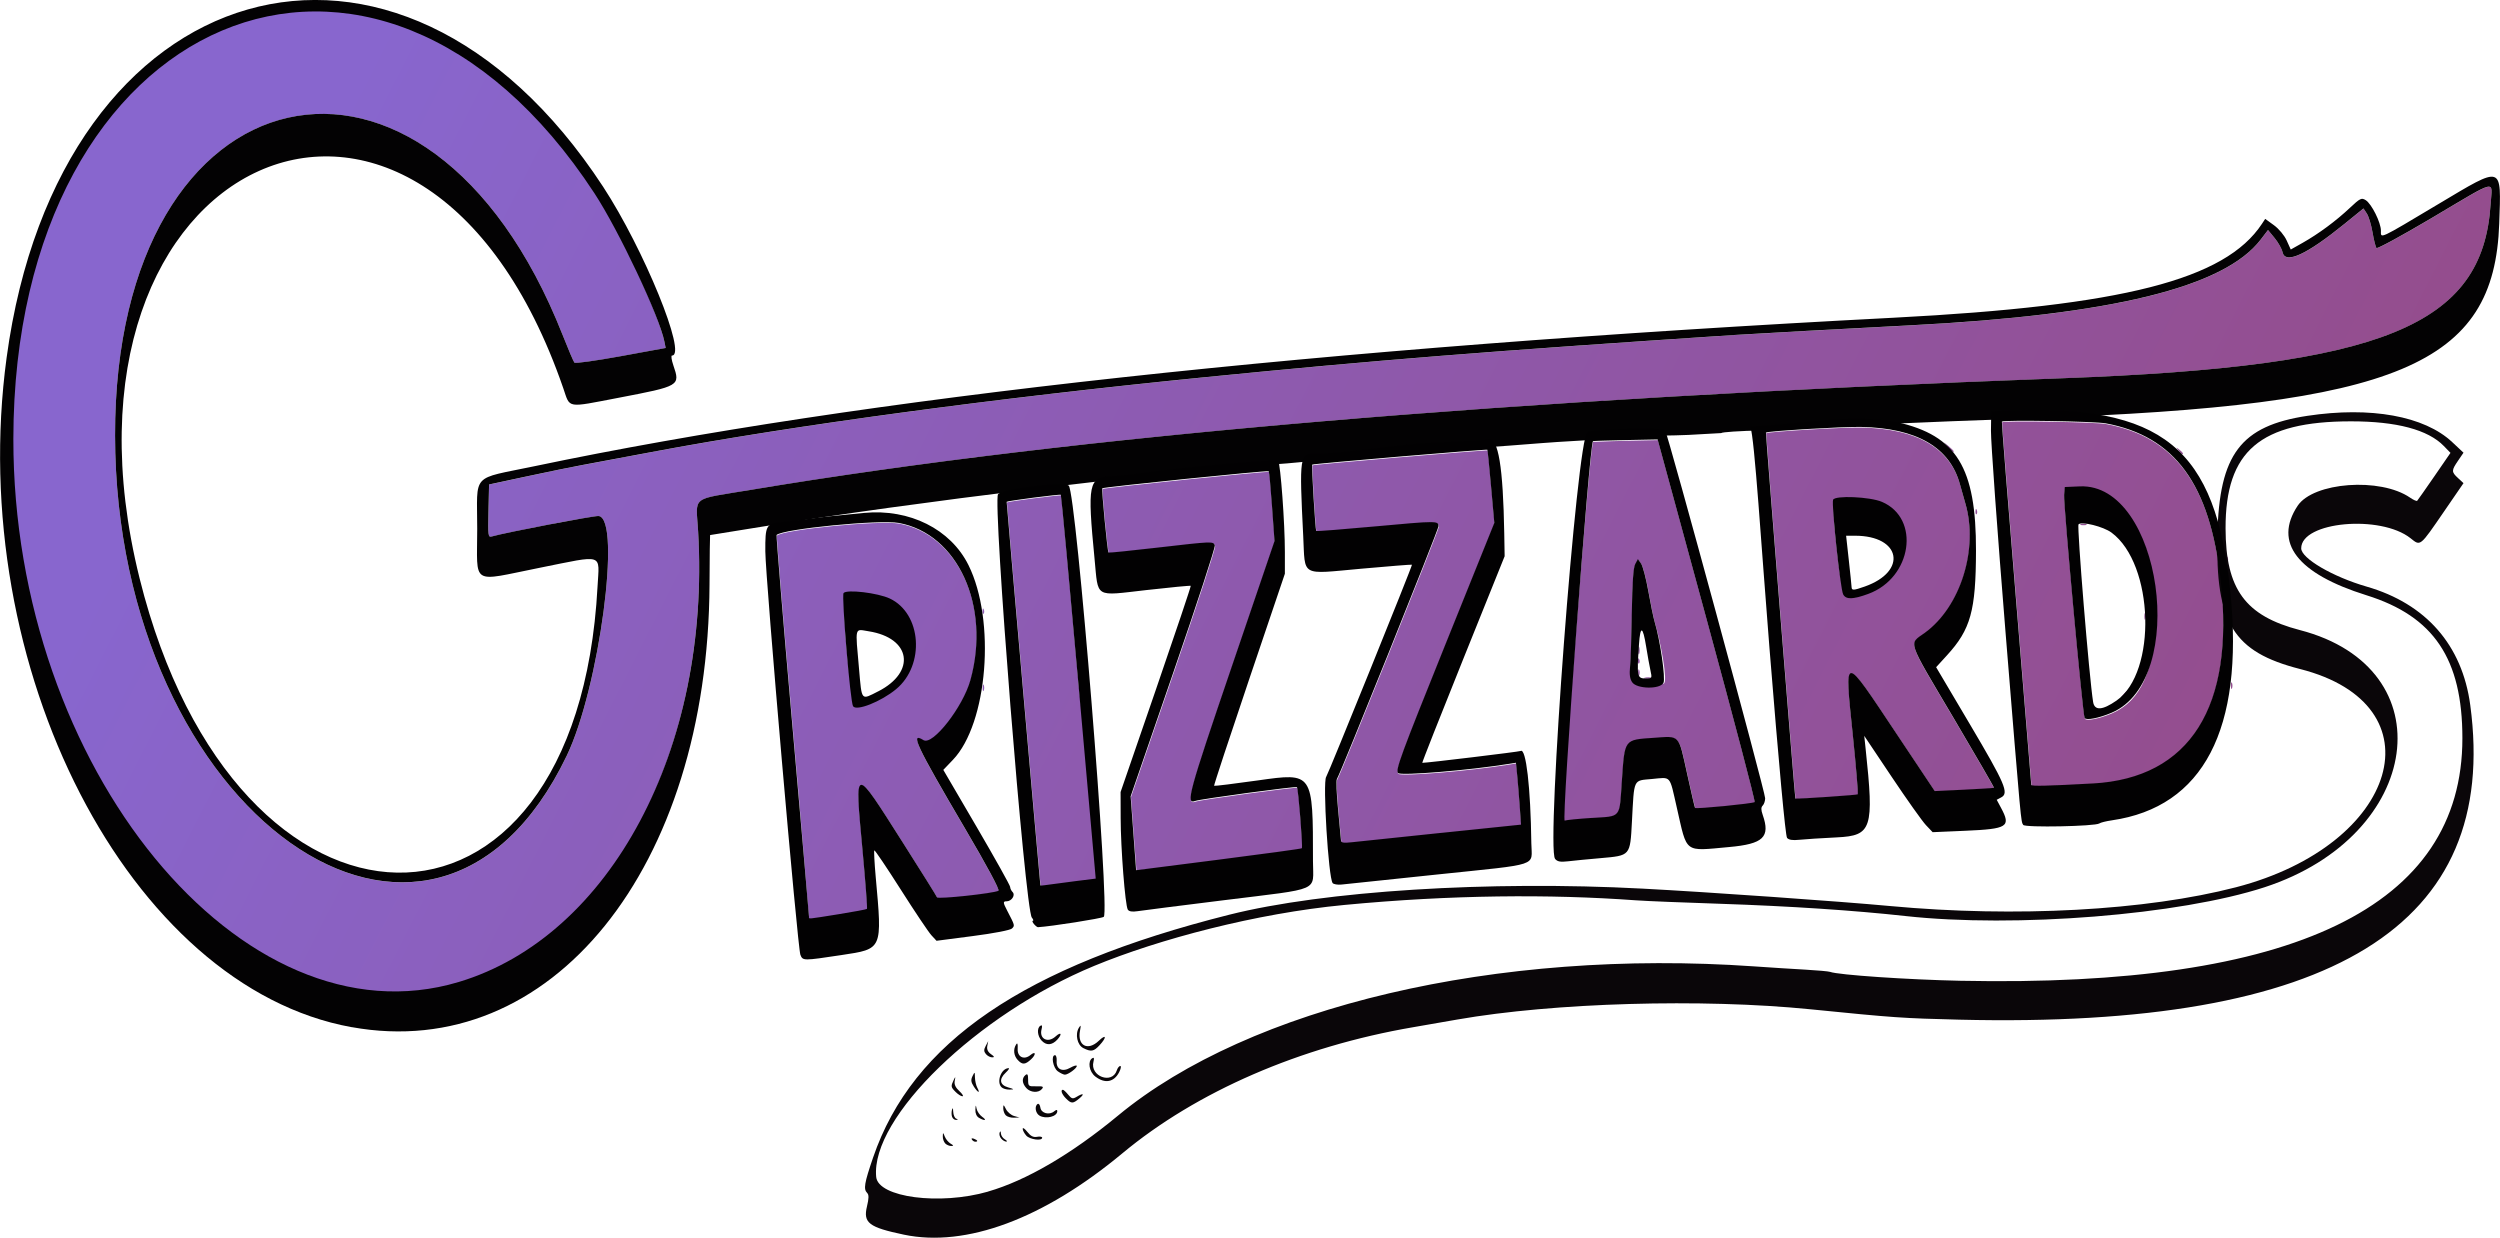
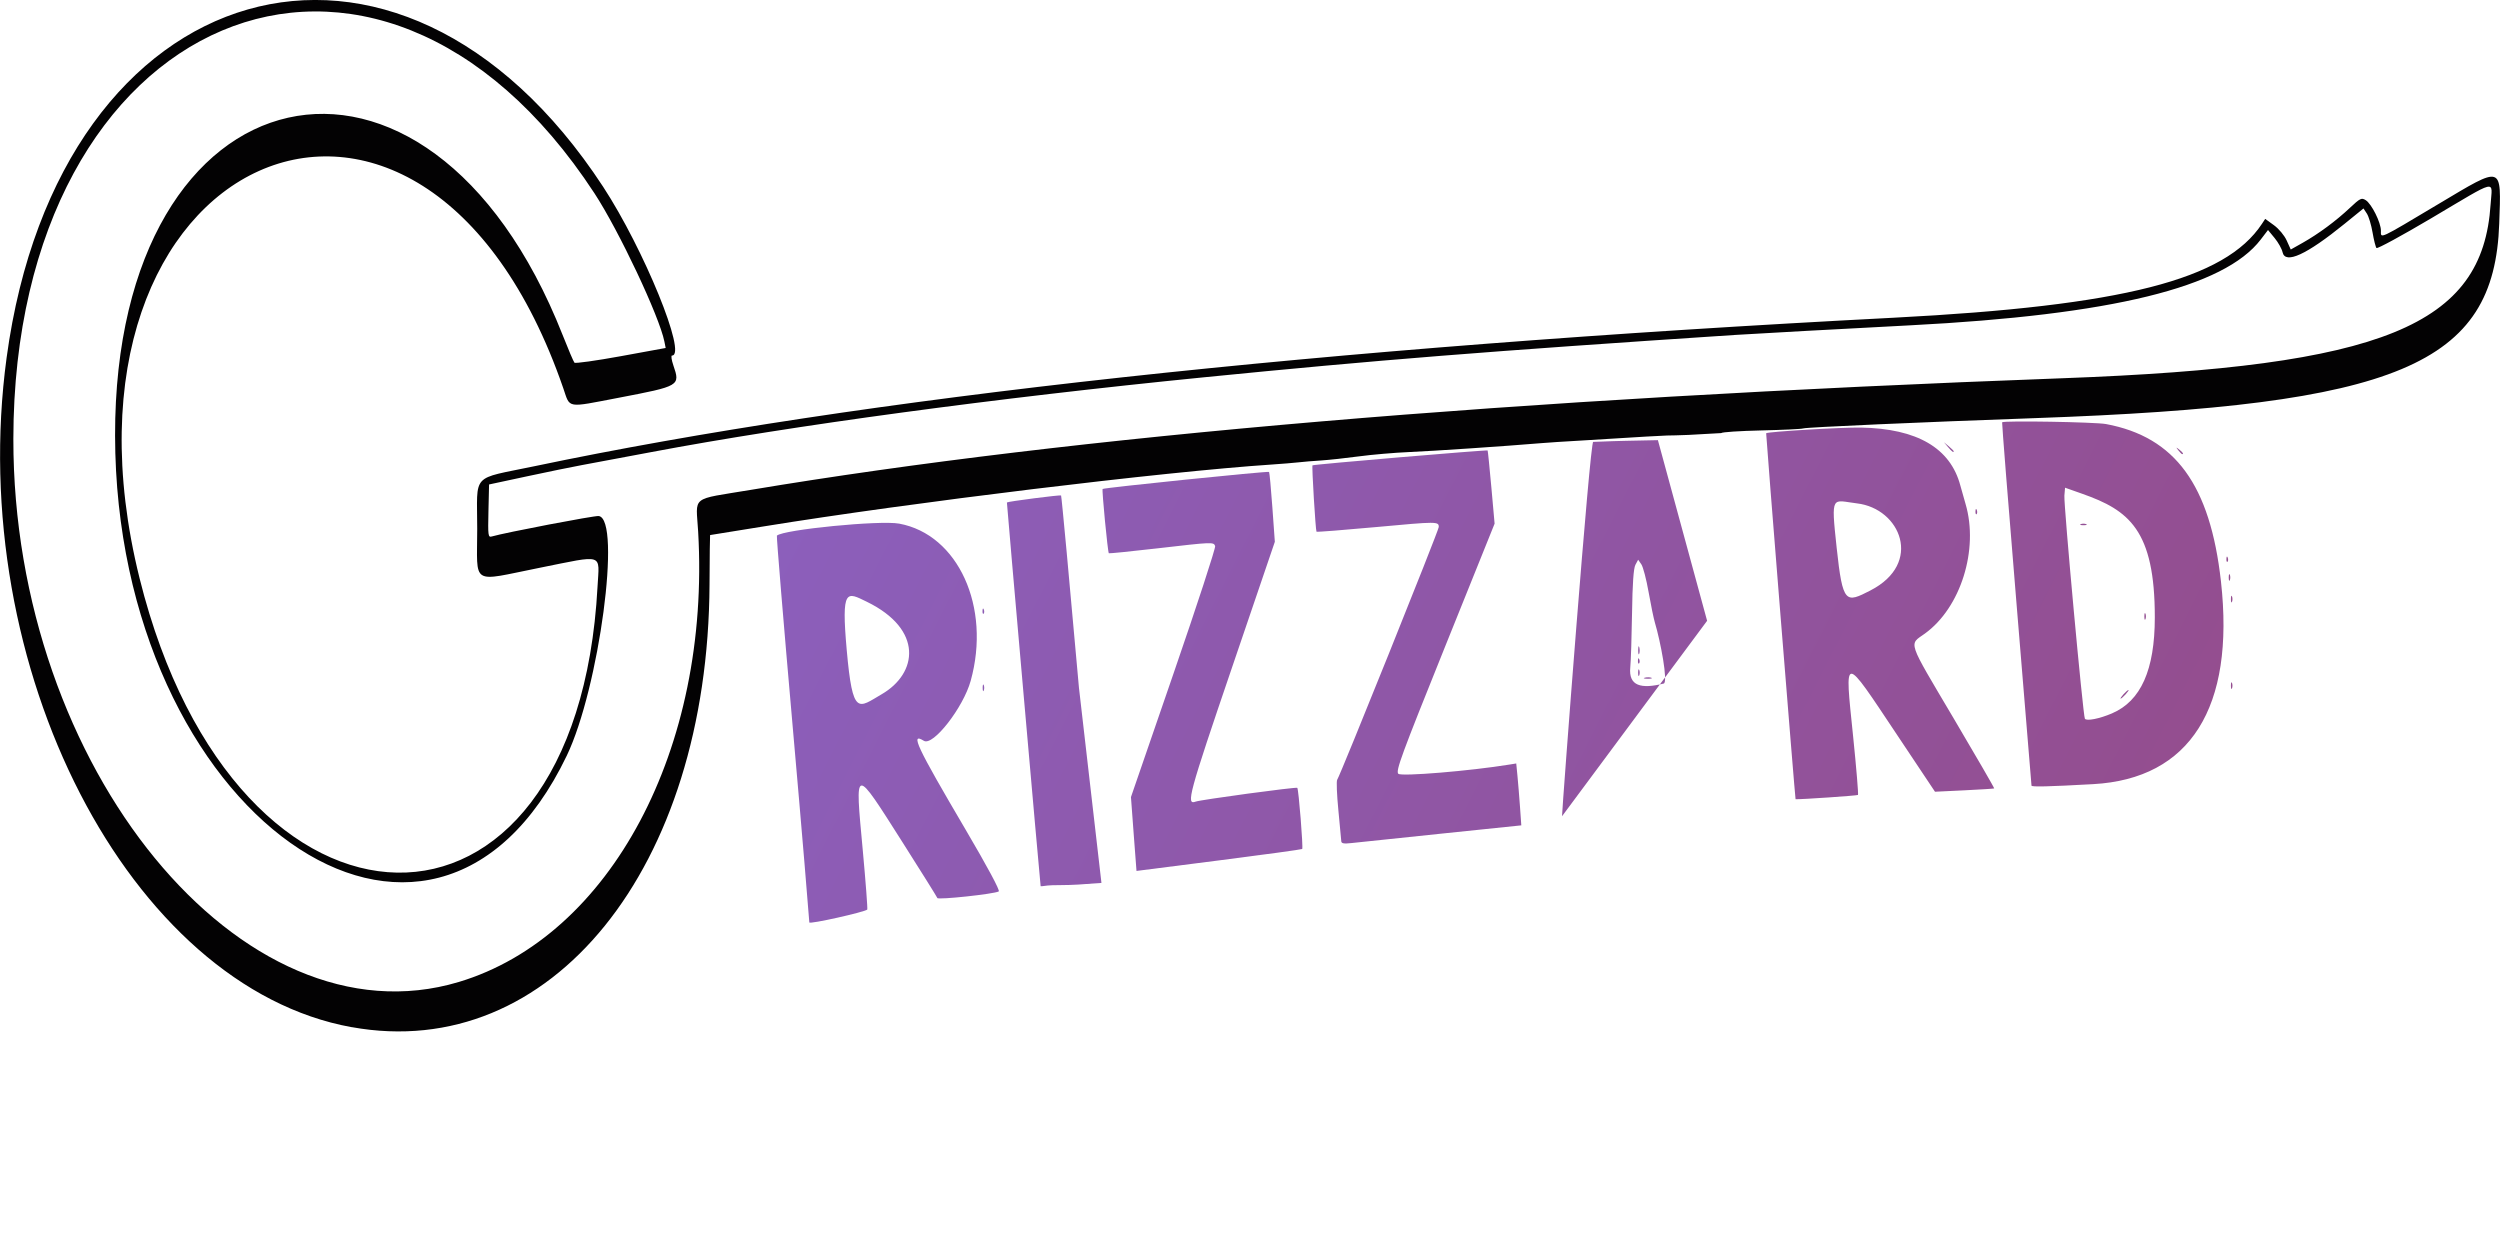
<svg xmlns="http://www.w3.org/2000/svg" xmlns:ns1="http://www.inkscape.org/namespaces/inkscape" xmlns:ns2="http://sodipodi.sourceforge.net/DTD/sodipodi-0.dtd" xmlns:xlink="http://www.w3.org/1999/xlink" width="3.852in" height="1.907in" ns1:version="1.2.1 (9c6d41e410, 2022-07-14)" ns2:docname="GrizzardsLogo.svg" version="1.1" viewBox="0 0 97.838 48.439">
  <ns2:namedview bordercolor="#111111" borderopacity="1" ns1:current-layer="svg16103" ns1:cx="184.54883" ns1:cy="91.188833" ns1:deskcolor="#d1d1d1" ns1:document-units="mm" ns1:pagecheckerboard="1" ns1:pageopacity="0" ns1:showpageshadow="0" ns1:window-height="702" ns1:window-maximized="1" ns1:window-width="1366" ns1:window-x="0" ns1:window-y="0" ns1:zoom="0.92116543" pagecolor="#ffffff" showgrid="false" />
  <defs>
    <linearGradient id="linearGradient13848" x1="1792.9" x2="2075.6" y1="586.83" y2="730.72" gradientTransform="matrix(.265 0 0 .265 -398.83 -74.355)" gradientUnits="userSpaceOnUse" xlink:href="#linearGradient9566" />
    <linearGradient id="linearGradient9566">
      <stop stop-color="#8866ce" offset="0" />
      <stop stop-color="#954b88" offset=".997" />
    </linearGradient>
    <clipPath id="clipPath16435">
-       <rect x="51.45" y="75.774" width="108.44" height="59.617" rx="1.5" ry="1.5" fill="#8d56a8" stroke-linecap="square" stroke-linejoin="round" stroke-width=".444" style="paint-order:markers stroke fill" />
-     </clipPath>
+       </clipPath>
    <clipPath id="clipPath16441">
      <rect x="51.45" y="75.774" width="108.44" height="59.617" rx="1.5" ry="1.5" fill="#8d56a8" stroke-linecap="square" stroke-linejoin="round" stroke-width=".444" style="paint-order:markers stroke fill" />
    </clipPath>
    <clipPath id="clipPath16447">
      <rect x="51.45" y="75.774" width="108.44" height="59.617" rx="1.5" ry="1.5" fill="#8d56a8" stroke-linecap="square" stroke-linejoin="round" stroke-width=".444" style="paint-order:markers stroke fill" />
    </clipPath>
    <clipPath id="clipPath16453">
      <rect x="51.45" y="75.774" width="108.44" height="59.617" rx="1.5" ry="1.5" fill="#8d56a8" stroke-linecap="square" stroke-linejoin="round" stroke-width=".444" style="paint-order:markers stroke fill" />
    </clipPath>
    <clipPath id="clipPath16459">
      <rect x="51.45" y="75.774" width="108.44" height="59.617" rx="1.5" ry="1.5" fill="#8d56a8" stroke-linecap="square" stroke-linejoin="round" stroke-width=".444" style="paint-order:markers stroke fill" />
    </clipPath>
    <clipPath id="clipPath16465">
-       <rect x="51.45" y="75.774" width="108.44" height="59.617" rx="1.5" ry="1.5" fill="#8d56a8" stroke-linecap="square" stroke-linejoin="round" stroke-width=".444" style="paint-order:markers stroke fill" />
-     </clipPath>
+       </clipPath>
  </defs>
  <g fill="url(#linearGradient13848)" stroke-width=".085">
    <path transform="translate(-61.254 -80.559)" d="m75.081 119.44c-9.405-1.782-15.921-16.61-12.539-28.406 3.457-12.056 15.022-13.674 21.983-3.029 0.962 1.471 2.535 4.944 2.73 5.925l0.05 0.251-1.755 0.321c-0.965 0.176-1.783 0.291-1.816 0.254-0.034-0.037-0.241-0.524-0.462-1.083-5.276-13.374-17.541-10.617-17.516 3.937 0.025 14.788 12.388 23.547 17.679 12.525 1.266-2.637 2.147-9.25 1.25-9.377-0.159-0.023-3.65 0.645-4.189 0.801-0.14 0.041-0.149-0.033-0.127-0.996l0.024-1.04 1.482-0.318c0.815-0.175 1.786-0.374 2.159-0.442 0.373-0.068 1.6-0.298 2.728-0.511 5.48-1.034 13.453-2.113 21.614-2.924 6.786-0.675 11.032-1.014 20.743-1.655 0.72-0.048 4.368-0.248 6.9-0.379 7.881-0.408 12.283-1.486 13.712-3.357l0.285-0.373 0.258 0.313c0.142 0.172 0.283 0.424 0.312 0.558 0.105 0.478 0.937 0.097 2.428-1.115l0.739-0.6 0.131 0.2c0.072 0.11 0.173 0.444 0.224 0.741 0.051 0.297 0.12 0.571 0.154 0.608 0.034 0.037 0.998-0.487 2.142-1.164 2.666-1.579 2.386-1.513 2.324-0.548-0.305 4.758-4.205 6.344-16.74 6.808-21.583 0.797-38.69 2.253-51.35 4.369-2.403 0.402-2.144 0.195-2.061 1.643 0.614 10.711-5.86 19.509-13.495 18.062z" clip-path="url(#clipPath16465)" />
    <path transform="translate(-61.254 -80.559)" d="m96.289 127.27c-0.753-0.203-0.898 1.8e-4 -0.893-0.5 0.034-3.096 3.848-6.477 8.403-8.411 6.005-2.549 15.909-3.512 21.458-2.643 0.431 0.068 1.927 0.161 3.324 0.208 2.71 0.091 5.251 0.26 7.25 0.421 8.669 0.697 16.868-1.031 18.598-4.566 1.476-3.015 0.184-5.696-3.166-6.566-2.142-0.557-2.906-1.601-2.91-3.983-6e-3 -3.026 1.355-4.187 4.909-4.187 1.784 0 3.015 0.327 3.634 0.966l0.26 0.268-0.632 0.918c-0.348 0.505-0.65 0.936-0.672 0.958-0.022 0.022-0.147-0.034-0.278-0.124-1.162-0.801-3.786-0.608-4.402 0.322-0.951 1.437-0.013 2.653 2.696 3.499 2.636 0.823 3.754 2.49 3.754 5.595 0 6.59-6.572 9.767-19.643 9.493-2.064-0.043-4.778-0.228-5.103-0.348-0.059-0.022-0.497-0.061-0.974-0.088s-1.381-0.085-2.009-0.128c-10.054-0.702-19.641 1.671-24.892 5.845-4.255 3.382-6.203 3.727-8.713 3.049zm38.685-11.275c-436.25-103.92-218.12-51.96 0 0zm22.951-4.1c4e-3 -0.099 0.024-0.119 0.051-0.051 0.024 0.061 0.021 0.134-7e-3 0.162-0.028 0.028-0.048-0.022-0.044-0.111z" clip-path="url(#clipPath16459)" />
-     <path transform="translate(-60.417 -80.919)" d="m92.089 117.02c3e-3 -0.035-0.291-3.592-0.652-7.676-0.36-4.085-0.638-7.443-0.617-7.462 0.256-0.237 4.035-0.608 4.785-0.47 2.31 0.426 3.602 3.264 2.8 6.151-0.293 1.054-1.476 2.57-1.833 2.349-0.545-0.337-0.296 0.194 1.631 3.472 0.862 1.466 1.358 2.391 1.3 2.423-0.181 0.102-2.376 0.337-2.403 0.258-0.015-0.043-0.617-1.007-1.338-2.142-1.94-3.051-1.888-3.059-1.583 0.248 0.117 1.271 0.197 2.327 0.178 2.346-0.096 0.096-2.272 0.586-2.267 0.503zm2.833-8.931c1.409-0.818 1.639-2.534-0.581-3.618-0.794-0.387-1.006-0.56-0.788 1.889 0.234 2.622 0.448 2.264 1.369 1.729zm6.22 7.512c-0.019-0.102-1.329-15.006-1.32-15.017 0.032-0.039 2.09-0.304 2.12-0.274 0.019 0.019 0.334 3.407 0.7 7.528l0.88 7.636-0.906 0.064c-0.446 0.032-1.045 0.014-1.196 0.037-0.151 0.023-0.277 0.034-0.278 0.026zm3.642-2.042-0.107-1.445 1.671-4.851c0.919-2.668 1.65-4.906 1.624-4.974-0.062-0.161-0.088-0.16-2.271 0.092-1.026 0.119-1.877 0.204-1.89 0.191-0.043-0.044-0.278-2.479-0.243-2.516 0.047-0.049 6.474-0.707 6.514-0.667 0.018 0.018 0.076 0.64 0.129 1.383l0.097 1.351-1.687 4.953c-1.683 4.94-1.798 5.364-1.412 5.216 0.192-0.074 3.936-0.581 3.978-0.539 0.052 0.052 0.236 2.349 0.192 2.393-0.019 0.019-1.486 0.221-3.26 0.447l-3.225 0.412zm8.124 0.281c-3e-3 -0.065-0.054-0.613-0.114-1.218-0.06-0.605-0.08-1.139-0.046-1.185 0.116-0.157 3.976-9.762 3.976-9.893 0-0.218-0.059-0.218-2.443 2e-3 -1.271 0.117-2.325 0.199-2.342 0.182-0.036-0.036-0.189-2.553-0.157-2.597 0.025-0.035 6.826-0.613 6.854-0.582 0.01 0.011 0.076 0.66 0.146 1.442l0.127 1.422-1.946 4.833c-1.708 4.242-1.931 4.848-1.822 4.957 0.113 0.113 2.824-0.112 4.348-0.361l0.267-0.043 0.048 0.489c0.026 0.269 0.071 0.814 0.099 1.211l0.051 0.722-3.118 0.323c-1.715 0.178-3.299 0.344-3.52 0.369-0.307 0.035-0.403 0.018-0.408-0.072zm8.64-0.976c-3e-3 -0.242 1.096-14.737 1.221-14.651 0.01 6e-3 0.579-0.028 1.272-0.042l1.259-0.026 1.926 7.07c1.06 3.888 1.902 7.094 1.872 7.124-0.058 0.058-2.296 0.277-2.333 0.229-0.012-0.016-0.148-0.6-0.302-1.299-0.355-1.611-0.269-1.516-1.313-1.446-1.167 0.079-1.137 0.039-1.248 1.667-0.104 1.516-4e-3 1.393-1.19 1.47-0.515 0.033-0.987 0.08-1.049 0.104-0.078 0.03-0.113-0.032-0.114-0.199zm3.979-5.192c0.181-0.045-0.128-1.668-0.343-2.38-0.048-0.16-0.16-0.7-0.248-1.201-0.088-0.501-0.216-0.99-0.285-1.088l-0.124-0.178-0.107 0.199c-0.073 0.136-0.115 0.734-0.132 1.892-0.014 0.931-0.045 1.886-0.069 2.121-0.074 0.732 0.425 0.855 1.307 0.634zm-0.738-0.231c0.082-0.021 0.197-0.02 0.254 3e-3 0.057 0.023-0.01 0.041-0.15 0.039-0.14-2e-3 -0.187-0.021-0.104-0.042zm-0.263-0.195c0-0.116 0.019-0.164 0.043-0.106 0.024 0.058 0.024 0.153 0 0.212-0.024 0.058-0.043 0.011-0.043-0.106zm-7e-3 -0.473c4e-3 -0.099 0.024-0.119 0.051-0.051 0.024 0.061 0.021 0.134-7e-3 0.162-0.028 0.028-0.048-0.022-0.044-0.111zm0.01-0.416c3e-3 -0.14 0.021-0.187 0.042-0.104 0.021 0.082 0.02 0.197-3e-3 0.254-0.023 0.057-0.041-0.01-0.039-0.15zm6.159 5.842c-0.016-8e-4 -1.165-14.309-1.151-14.324 0.062-0.062 2.973-0.236 3.715-0.222 2.193 0.04 3.496 0.801 3.885 2.268 0.037 0.14 0.129 0.465 0.204 0.721 0.524 1.784-0.19 4.061-1.59 5.072-0.633 0.457-0.72 0.201 1.124 3.319 0.886 1.498 1.6 2.732 1.587 2.743-0.013 0.01-0.539 0.043-1.17 0.074l-1.147 0.055-1.478-2.216c-2.14-3.209-2.06-3.212-1.727 0.045 0.127 1.241 0.213 2.275 0.191 2.297-0.027 0.027-2.228 0.178-2.445 0.167zm2.928-8.171c2.077-1.063 1.176-3.208-0.524-3.408-0.978-0.116-1.025-0.396-0.796 1.731 0.239 2.22 0.353 2.173 1.32 1.678zm6.306 7.638c0-0.033-0.265-3.241-0.587-7.128-0.322-3.888-0.575-7.079-0.563-7.092 0.071-0.071 3.643-0.01 4.066 0.069 2.708 0.505 4.077 2.38 4.499 6.161 0.551 4.937-1.205 7.722-5.002 7.932-1.763 0.098-2.413 0.113-2.414 0.058zm3.153-2.829c1.129-0.484 1.671-1.7 1.673-3.751 3e-3 -3.435-1.023-4.2-2.837-4.841l-0.676-0.239-0.026 0.311c-0.029 0.353 0.73 8.612 0.802 8.73 0.063 0.102 0.569 2e-3 1.063-0.209zm0.446-0.745c0.084-0.093 0.172-0.169 0.196-0.169 0.023 0-0.027 0.076-0.111 0.169-0.084 0.093-0.172 0.169-0.196 0.169-0.023 0 0.027-0.076 0.111-0.169zm0.818-3.048c0-0.116 0.019-0.164 0.043-0.106 0.024 0.058 0.024 0.153 0 0.212-0.024 0.058-0.043 0.011-0.043-0.106zm-2.49-3.612c0.058-0.024 0.153-0.024 0.212 0 0.058 0.024 0.011 0.043-0.106 0.043-0.116 0-0.164-0.019-0.106-0.043zm-42.976 6.406c0-0.116 0.019-0.164 0.043-0.106 0.024 0.058 0.024 0.153 0 0.212-0.024 0.058-0.043 0.011-0.043-0.106zm48.853-0.085c0-0.116 0.019-0.164 0.043-0.106 0.024 0.058 0.024 0.153 0 0.212-0.024 0.058-0.043 0.011-0.043-0.106zm-48.859-2.928c4e-3 -0.099 0.024-0.119 0.051-0.051 0.024 0.061 0.021 0.134-7e-3 0.162-0.028 0.028-0.048-0.022-0.044-0.111zm48.859-0.459c0-0.116 0.019-0.164 0.043-0.106 0.024 0.058 0.024 0.153 0 0.212-0.024 0.058-0.043 0.011-0.043-0.106zm-0.085-0.847c0-0.116 0.019-0.164 0.043-0.106 0.024 0.058 0.024 0.153 0 0.212-0.024 0.058-0.043 0.011-0.043-0.106zm-0.091-0.727c4e-3 -0.099 0.024-0.119 0.051-0.051 0.024 0.061 0.021 0.134-7e-3 0.162-0.028 0.028-0.048-0.022-0.044-0.111zm-9.821-1.863c4e-3 -0.099 0.024-0.119 0.051-0.051 0.024 0.061 0.021 0.134-7e-3 0.162-0.028 0.028-0.048-0.022-0.044-0.111zm7.941-2.385c-0.105-0.134-0.102-0.137 0.032-0.032 0.141 0.111 0.186 0.18 0.116 0.18-0.018 0-0.084-0.067-0.148-0.148zm-9.014-0.127-0.161-0.191 0.191 0.161c0.105 0.089 0.191 0.174 0.191 0.191 0 0.068-0.068 0.018-0.22-0.161z" clip-path="url(#clipPath16453)" />
+     <path transform="translate(-60.417 -80.919)" d="m92.089 117.02c3e-3 -0.035-0.291-3.592-0.652-7.676-0.36-4.085-0.638-7.443-0.617-7.462 0.256-0.237 4.035-0.608 4.785-0.47 2.31 0.426 3.602 3.264 2.8 6.151-0.293 1.054-1.476 2.57-1.833 2.349-0.545-0.337-0.296 0.194 1.631 3.472 0.862 1.466 1.358 2.391 1.3 2.423-0.181 0.102-2.376 0.337-2.403 0.258-0.015-0.043-0.617-1.007-1.338-2.142-1.94-3.051-1.888-3.059-1.583 0.248 0.117 1.271 0.197 2.327 0.178 2.346-0.096 0.096-2.272 0.586-2.267 0.503zm2.833-8.931c1.409-0.818 1.639-2.534-0.581-3.618-0.794-0.387-1.006-0.56-0.788 1.889 0.234 2.622 0.448 2.264 1.369 1.729zm6.22 7.512c-0.019-0.102-1.329-15.006-1.32-15.017 0.032-0.039 2.09-0.304 2.12-0.274 0.019 0.019 0.334 3.407 0.7 7.528l0.88 7.636-0.906 0.064c-0.446 0.032-1.045 0.014-1.196 0.037-0.151 0.023-0.277 0.034-0.278 0.026zm3.642-2.042-0.107-1.445 1.671-4.851c0.919-2.668 1.65-4.906 1.624-4.974-0.062-0.161-0.088-0.16-2.271 0.092-1.026 0.119-1.877 0.204-1.89 0.191-0.043-0.044-0.278-2.479-0.243-2.516 0.047-0.049 6.474-0.707 6.514-0.667 0.018 0.018 0.076 0.64 0.129 1.383l0.097 1.351-1.687 4.953c-1.683 4.94-1.798 5.364-1.412 5.216 0.192-0.074 3.936-0.581 3.978-0.539 0.052 0.052 0.236 2.349 0.192 2.393-0.019 0.019-1.486 0.221-3.26 0.447l-3.225 0.412zm8.124 0.281c-3e-3 -0.065-0.054-0.613-0.114-1.218-0.06-0.605-0.08-1.139-0.046-1.185 0.116-0.157 3.976-9.762 3.976-9.893 0-0.218-0.059-0.218-2.443 2e-3 -1.271 0.117-2.325 0.199-2.342 0.182-0.036-0.036-0.189-2.553-0.157-2.597 0.025-0.035 6.826-0.613 6.854-0.582 0.01 0.011 0.076 0.66 0.146 1.442l0.127 1.422-1.946 4.833c-1.708 4.242-1.931 4.848-1.822 4.957 0.113 0.113 2.824-0.112 4.348-0.361l0.267-0.043 0.048 0.489c0.026 0.269 0.071 0.814 0.099 1.211l0.051 0.722-3.118 0.323c-1.715 0.178-3.299 0.344-3.52 0.369-0.307 0.035-0.403 0.018-0.408-0.072zm8.64-0.976c-3e-3 -0.242 1.096-14.737 1.221-14.651 0.01 6e-3 0.579-0.028 1.272-0.042l1.259-0.026 1.926 7.07zm3.979-5.192c0.181-0.045-0.128-1.668-0.343-2.38-0.048-0.16-0.16-0.7-0.248-1.201-0.088-0.501-0.216-0.99-0.285-1.088l-0.124-0.178-0.107 0.199c-0.073 0.136-0.115 0.734-0.132 1.892-0.014 0.931-0.045 1.886-0.069 2.121-0.074 0.732 0.425 0.855 1.307 0.634zm-0.738-0.231c0.082-0.021 0.197-0.02 0.254 3e-3 0.057 0.023-0.01 0.041-0.15 0.039-0.14-2e-3 -0.187-0.021-0.104-0.042zm-0.263-0.195c0-0.116 0.019-0.164 0.043-0.106 0.024 0.058 0.024 0.153 0 0.212-0.024 0.058-0.043 0.011-0.043-0.106zm-7e-3 -0.473c4e-3 -0.099 0.024-0.119 0.051-0.051 0.024 0.061 0.021 0.134-7e-3 0.162-0.028 0.028-0.048-0.022-0.044-0.111zm0.01-0.416c3e-3 -0.14 0.021-0.187 0.042-0.104 0.021 0.082 0.02 0.197-3e-3 0.254-0.023 0.057-0.041-0.01-0.039-0.15zm6.159 5.842c-0.016-8e-4 -1.165-14.309-1.151-14.324 0.062-0.062 2.973-0.236 3.715-0.222 2.193 0.04 3.496 0.801 3.885 2.268 0.037 0.14 0.129 0.465 0.204 0.721 0.524 1.784-0.19 4.061-1.59 5.072-0.633 0.457-0.72 0.201 1.124 3.319 0.886 1.498 1.6 2.732 1.587 2.743-0.013 0.01-0.539 0.043-1.17 0.074l-1.147 0.055-1.478-2.216c-2.14-3.209-2.06-3.212-1.727 0.045 0.127 1.241 0.213 2.275 0.191 2.297-0.027 0.027-2.228 0.178-2.445 0.167zm2.928-8.171c2.077-1.063 1.176-3.208-0.524-3.408-0.978-0.116-1.025-0.396-0.796 1.731 0.239 2.22 0.353 2.173 1.32 1.678zm6.306 7.638c0-0.033-0.265-3.241-0.587-7.128-0.322-3.888-0.575-7.079-0.563-7.092 0.071-0.071 3.643-0.01 4.066 0.069 2.708 0.505 4.077 2.38 4.499 6.161 0.551 4.937-1.205 7.722-5.002 7.932-1.763 0.098-2.413 0.113-2.414 0.058zm3.153-2.829c1.129-0.484 1.671-1.7 1.673-3.751 3e-3 -3.435-1.023-4.2-2.837-4.841l-0.676-0.239-0.026 0.311c-0.029 0.353 0.73 8.612 0.802 8.73 0.063 0.102 0.569 2e-3 1.063-0.209zm0.446-0.745c0.084-0.093 0.172-0.169 0.196-0.169 0.023 0-0.027 0.076-0.111 0.169-0.084 0.093-0.172 0.169-0.196 0.169-0.023 0 0.027-0.076 0.111-0.169zm0.818-3.048c0-0.116 0.019-0.164 0.043-0.106 0.024 0.058 0.024 0.153 0 0.212-0.024 0.058-0.043 0.011-0.043-0.106zm-2.49-3.612c0.058-0.024 0.153-0.024 0.212 0 0.058 0.024 0.011 0.043-0.106 0.043-0.116 0-0.164-0.019-0.106-0.043zm-42.976 6.406c0-0.116 0.019-0.164 0.043-0.106 0.024 0.058 0.024 0.153 0 0.212-0.024 0.058-0.043 0.011-0.043-0.106zm48.853-0.085c0-0.116 0.019-0.164 0.043-0.106 0.024 0.058 0.024 0.153 0 0.212-0.024 0.058-0.043 0.011-0.043-0.106zm-48.859-2.928c4e-3 -0.099 0.024-0.119 0.051-0.051 0.024 0.061 0.021 0.134-7e-3 0.162-0.028 0.028-0.048-0.022-0.044-0.111zm48.859-0.459c0-0.116 0.019-0.164 0.043-0.106 0.024 0.058 0.024 0.153 0 0.212-0.024 0.058-0.043 0.011-0.043-0.106zm-0.085-0.847c0-0.116 0.019-0.164 0.043-0.106 0.024 0.058 0.024 0.153 0 0.212-0.024 0.058-0.043 0.011-0.043-0.106zm-0.091-0.727c4e-3 -0.099 0.024-0.119 0.051-0.051 0.024 0.061 0.021 0.134-7e-3 0.162-0.028 0.028-0.048-0.022-0.044-0.111zm-9.821-1.863c4e-3 -0.099 0.024-0.119 0.051-0.051 0.024 0.061 0.021 0.134-7e-3 0.162-0.028 0.028-0.048-0.022-0.044-0.111zm7.941-2.385c-0.105-0.134-0.102-0.137 0.032-0.032 0.141 0.111 0.186 0.18 0.116 0.18-0.018 0-0.084-0.067-0.148-0.148zm-9.014-0.127-0.161-0.191 0.191 0.161c0.105 0.089 0.191 0.174 0.191 0.191 0 0.068-0.068 0.018-0.22-0.161z" clip-path="url(#clipPath16453)" />
  </g>
  <g stroke-width=".085">
    <path transform="translate(-61.254 -80.559)" d="m75.015 120.76c-8.701-1.577-15.144-14.078-13.505-26.201 2.049-15.155 15.323-18.958 23.347-6.689 1.595 2.439 3.294 6.604 2.694 6.604-0.043 0-0.019 0.172 0.053 0.383 0.274 0.803 0.262 0.81-2.142 1.27-2.068 0.396-1.89 0.426-2.163-0.366-5.514-15.998-20.717-9.181-16.584 7.436 3.776 15.18 17.115 15.419 17.922 0.32 0.07-1.319 0.293-1.248-2.279-0.733-2.72 0.544-2.43 0.726-2.43-1.524 0-2.228-0.275-1.926 2.244-2.455 12.79-2.684 30.779-4.649 53.213-5.812 8.945-0.464 12.952-1.486 14.393-3.674l0.127-0.193 0.341 0.247c0.193 0.14 0.41 0.4 0.5 0.6l0.159 0.352 0.472-0.266c0.618-0.349 1.302-0.855 1.844-1.366 0.398-0.375 0.453-0.402 0.616-0.301 0.231 0.143 0.597 0.877 0.597 1.195 0 0.317-0.128 0.377 2.252-1.043 2.549-1.52 2.457-1.55 2.378 0.763-0.19 5.542-3.948 7.117-18.177 7.617-4.398 0.155-8.928 0.356-9.059 0.402-0.07 0.025-0.811 0.06-1.647 0.079s-1.541 0.065-1.566 0.104c-2.505 0.152-1.28 0.039-2.925 0.136-1.071 0.068-2.309 0.144-2.752 0.168-0.442 0.024-1.052 0.064-1.355 0.089-1.474 0.123-4.219 0.308-5.165 0.348-0.582 0.025-1.477 0.102-1.99 0.171-0.512 0.069-1.179 0.141-1.482 0.16-0.303 0.019-0.703 0.052-0.889 0.074-0.186 0.021-0.647 0.059-1.023 0.084-4.261 0.283-14.131 1.485-19.918 2.426-1.133 0.184-2.067 0.335-2.074 0.335-7e-3 6e-5 -0.018 0.867-0.022 1.926-0.051 11.121-6.21 18.744-14.005 17.332zm4.192-1.769c5.941-1.784 9.855-9.143 9.369-17.617-0.083-1.448-0.342-1.241 2.061-1.643 12.66-2.116 29.768-3.572 51.35-4.369 12.534-0.463 16.435-2.049 16.74-6.808 0.062-0.965 0.342-1.031-2.324 0.548-1.144 0.677-2.108 1.201-2.142 1.164-0.034-0.037-0.103-0.311-0.154-0.608s-0.151-0.631-0.224-0.741l-0.131-0.2-0.739 0.6c-1.491 1.211-2.322 1.593-2.428 1.115-0.029-0.135-0.17-0.386-0.312-0.558l-0.258-0.313-0.285 0.373c-1.429 1.871-5.831 2.949-13.712 3.357-2.532 0.131-6.181 0.332-6.9 0.379-9.711 0.642-13.958 0.98-20.743 1.655-8.162 0.812-16.134 1.89-21.614 2.924-1.128 0.213-2.355 0.443-2.728 0.511-0.373 0.068-1.344 0.267-2.159 0.442l-1.482 0.318-0.024 1.04c-0.022 0.963-0.013 1.036 0.127 0.996 0.539-0.156 4.029-0.824 4.189-0.801 0.898 0.127 0.016 6.74-1.25 9.377-5.291 11.022-17.654 2.264-17.679-12.525-0.024-14.554 12.241-17.311 17.516-3.937 0.22 0.559 0.428 1.046 0.462 1.083 0.034 0.037 0.851-0.078 1.816-0.254l1.755-0.321-0.05-0.251c-0.195-0.981-1.775-4.332-2.737-5.803-8.558-13.087-22.726-7.1-22.743 9.61-0.013 12.861 8.959 23.802 17.432 21.257z" clip-path="url(#clipPath16447)" fill="#030203" />
-     <path transform="translate(-61.254 -80.559)" d="m96.626 128.88c-1.371-0.288-1.598-0.461-1.444-1.104 0.076-0.318 0.079-0.456 9e-3 -0.526-0.152-0.152-0.113-0.384 0.232-1.392 1.545-4.512 5.896-7.477 13.94-9.5 3.705-0.932 10.159-1.339 16.171-1.021 2.576 0.136 7.719 0.498 9.694 0.682 4.906 0.456 10.018 0.178 13.534-0.735 6.392-1.661 8.003-7.141 2.51-8.541-2.619-0.668-3.316-1.797-3.238-5.25 0.071-3.156 0.91-4.266 3.525-4.66 2.473-0.373 4.575 8e-3 5.662 1.026l0.445 0.417-0.213 0.313c-0.264 0.388-0.264 0.437 0 0.682l0.213 0.197-0.758 1.104c-0.96 1.399-0.92 1.366-1.312 1.054-1.179-0.937-4.282-0.652-4.282 0.393 0 0.393 1.235 1.115 2.561 1.498 2.324 0.671 3.74 2.29 4.055 4.635 1.163 8.636-5.383 12.668-19.993 12.314-2.219-0.054-2.551-0.077-5.827-0.406-4.252-0.427-10.049-0.259-13.815 0.399-0.675 0.118-1.456 0.254-1.736 0.302-4.427 0.76-8.472 2.515-11.388 4.941-3.073 2.556-6.116 3.688-8.546 3.178zm3.296-1.687c1.493-0.431 3.264-1.465 5.08-2.968 5.168-4.276 14.838-6.547 24.892-5.845 0.629 0.044 1.533 0.102 2.009 0.128 0.477 0.027 0.915 0.066 0.974 0.088 0.324 0.12 3.039 0.305 5.103 0.348 13.07 0.273 19.643-2.903 19.643-9.493 0-3.106-1.118-4.772-3.754-5.595-2.709-0.846-3.646-2.062-2.696-3.499 0.616-0.931 3.24-1.123 4.402-0.322 0.131 0.09 0.256 0.146 0.278 0.124 0.022-0.022 0.324-0.453 0.672-0.958l0.632-0.918-0.26-0.268c-0.619-0.639-1.85-0.966-3.634-0.966-3.554 0-4.915 1.161-4.909 4.187 5e-3 2.382 0.768 3.426 2.91 3.983 5.72 1.486 4.822 8.034-1.379 10.063-3.317 1.085-9.766 1.602-14.064 1.128-1.993-0.22-4.529-0.388-7.239-0.479-1.397-0.047-2.875-0.104-3.31-0.136-3.375-0.246-7.22-0.217-11.409 0.182-3.446 0.328-7.26 1.339-9.789 2.385-4.574 1.891-8.752 5.936-8.531 8.259 0.076 0.803 2.49 1.119 4.381 0.574zm-1.676-1.883c-0.056-0.056-0.099-0.18-0.096-0.275 5e-3 -0.168 8e-3 -0.168 0.079 0.01 0.041 0.101 0.143 0.223 0.227 0.273 0.123 0.072 0.127 0.09 0.022 0.092-0.072 1e-3 -0.177-0.043-0.233-0.099zm1.042-0.151c-0.03-0.048 4e-3 -0.062 0.08-0.033 0.147 0.056 0.174 0.117 0.052 0.117-0.044 0-0.103-0.038-0.131-0.084zm1.145-0.041c-0.057-0.068-0.083-0.173-0.059-0.233 0.028-0.07 0.046-0.057 0.05 0.035 4e-3 0.079 0.073 0.183 0.155 0.23 0.082 0.048 0.105 0.087 0.053 0.089-0.052 1e-3 -0.142-0.053-0.199-0.122zm0.984-0.115c-0.077-0.085-0.14-0.205-0.14-0.265 0-0.061 0.082-7e-3 0.181 0.12 0.131 0.167 0.237 0.22 0.381 0.193 0.11-0.021 0.2-5e-3 0.2 0.035 0 0.137-0.481 0.073-0.622-0.082zm-2.902-0.729c-0.026-0.067-0.029-0.191-7e-3 -0.275 0.027-0.103 0.043-0.08 0.05 0.073 5e-3 0.124 0.057 0.245 0.116 0.268 0.083 0.033 0.082 0.044-3e-3 0.049-0.06 4e-3 -0.13-0.048-0.155-0.115zm1.047 0.031c-0.089-0.052-0.144-0.177-0.137-0.315 0.01-0.198 0.016-0.204 0.048-0.039 0.02 0.104 0.119 0.247 0.219 0.318 0.203 0.143 0.101 0.171-0.13 0.036zm1.054-0.095c-0.056-0.056-0.101-0.18-0.1-0.275 0-0.157 0.011-0.154 0.107 0.034 0.058 0.114 0.2 0.234 0.316 0.267l0.211 0.059-0.216 8e-3c-0.119 5e-3 -0.262-0.037-0.318-0.093zm1.317 0.01c-0.158-0.092-0.201-0.374-0.07-0.455 0.043-0.027 0.091 0.038 0.106 0.143 0.031 0.221 0.347 0.306 0.54 0.146 0.082-0.068 0.122-0.071 0.122-9e-3 0 0.214-0.442 0.325-0.699 0.176zm1.037-0.671c-0.162-0.162-0.224-0.339-0.119-0.339 0.028 0 0.12 0.086 0.206 0.191 0.135 0.164 0.18 0.176 0.33 0.085 0.265-0.161 0.328-0.121 0.103 0.066-0.25 0.208-0.309 0.208-0.52-3e-3zm-4.318-0.254c-0.188-0.188-0.193-0.221-0.077-0.466 0.073-0.153 0.077-0.151 0.042 0.03-0.027 0.139 0.028 0.262 0.18 0.402 0.12 0.111 0.175 0.203 0.121 0.203-0.053 0-0.173-0.076-0.266-0.169zm0.71-0.215c-0.109-0.167-0.12-0.257-0.05-0.402 0.088-0.181 0.091-0.18 0.096 0.051 3e-3 0.131 0.045 0.312 0.093 0.402 0.127 0.238 0.025 0.201-0.14-0.051zm2.055 0.06c-0.167-0.184-0.18-0.384-0.034-0.505 0.081-0.068 0.106-0.025 0.106 0.18 0 0.256 0.015 0.268 0.318 0.259 0.26-8e-3 0.301 0.011 0.222 0.106-0.136 0.163-0.447 0.143-0.612-0.039zm-0.97-0.031c-0.209-0.209-7e-3 -0.745 0.281-0.745 0.04 0-0.011 0.078-0.113 0.173-0.275 0.256-0.239 0.484 0.09 0.579 0.249 0.072 0.255 0.08 0.059 0.087-0.119 4e-3 -0.262-0.038-0.318-0.094zm3.678-0.413c-0.258-0.196-0.309-0.608-0.125-0.722 0.068-0.042 0.082-7.9e-4 0.047 0.136-0.15 0.575 0.735 0.902 0.914 0.338 0.03-0.093 0.09-0.169 0.135-0.169 0.045 0 0.024 0.11-0.045 0.244-0.203 0.393-0.556 0.454-0.925 0.173zm-1.474-0.21c-0.189-0.132-0.275-0.63-0.109-0.63 0.044 0 0.072 0.099 0.064 0.221-0.024 0.33 0.218 0.452 0.536 0.27 0.139-0.079 0.252-0.11 0.252-0.068 0 0.091-0.34 0.34-0.466 0.34-0.049 0-0.174-0.059-0.277-0.132zm-1.572-0.446c-0.154-0.17-0.179-0.414-0.061-0.601 0.053-0.084 0.072-0.032 0.062 0.169-0.016 0.32 0.251 0.449 0.501 0.242 0.207-0.172 0.23-0.024 0.025 0.166-0.234 0.218-0.346 0.223-0.527 0.023zm-1.242-0.228c-0.083-0.1-0.085-0.171-8e-3 -0.318l0.099-0.188-0.037 0.191c-0.025 0.128 0.023 0.233 0.144 0.318 0.139 0.097 0.149 0.126 0.045 0.126-0.074 0-0.184-0.058-0.243-0.129zm3.812-0.234c-0.238-0.12-0.329-0.545-0.171-0.799 0.076-0.122 0.084-0.099 0.042 0.12-0.112 0.586 0.305 0.807 0.738 0.391 0.292-0.28 0.317-0.137 0.03 0.173-0.232 0.251-0.333 0.269-0.639 0.115zm-1.638-0.3c-0.162-0.179-0.185-0.485-0.042-0.573 0.068-0.042 0.082-1.7e-4 0.046 0.139-0.098 0.375 0.248 0.551 0.548 0.279 0.219-0.199 0.272-0.097 0.066 0.126-0.21 0.225-0.431 0.236-0.618 0.029z" clip-path="url(#clipPath16441)" fill="#0a0609" />
    <path transform="translate(-61.254 -80.559)" d="m92.577 117.93c-0.11-0.272-1.368-14.748-1.373-15.792-5e-3 -1.019 0.031-1.084 0.63-1.144 0.243-0.025 0.748-0.085 1.12-0.133 0.656-0.086 0.85-0.107 2.12-0.228 1.776-0.169 3.381 0.634 4.081 2.043 1.076 2.167 0.753 6.2-0.61 7.622l-0.375 0.392 1.308 2.238c0.719 1.231 1.308 2.286 1.308 2.344 0 0.058 0.044 0.149 0.098 0.203 0.116 0.116-0.043 0.359-0.235 0.359-0.149 0-0.147 0.043 0.022 0.368 0.302 0.58 0.303 0.581 0.186 0.696-0.066 0.065-0.707 0.189-1.533 0.296l-1.42 0.185-0.199-0.215c-0.11-0.118-0.649-0.922-1.199-1.787-0.55-0.865-1.016-1.556-1.036-1.537-0.02 0.02 5e-3 0.486 0.054 1.036 0.258 2.865 0.278 2.817-1.342 3.062-1.503 0.227-1.51 0.227-1.605-9e-3zm1.496-1.591c0.591-0.095 1.09-0.188 1.109-0.208 0.02-0.019-0.06-1.075-0.178-2.346-0.305-3.308-0.357-3.299 1.583-0.248 0.721 1.135 1.324 2.098 1.338 2.142 0.026 0.08 2.222-0.156 2.403-0.258 0.058-0.032-0.438-0.957-1.3-2.423-1.926-3.277-2.176-3.809-1.631-3.472 0.357 0.221 1.541-1.296 1.833-2.349 0.802-2.887-0.49-5.726-2.8-6.151-0.75-0.138-4.529 0.233-4.785 0.47-0.021 0.019 0.257 3.377 0.617 7.462 0.36 4.085 0.654 7.455 0.652 7.49-5e-3 0.083-0.077 0.089 1.158-0.109zm0.565-8.139c-0.111-0.177-0.458-4.326-0.371-4.431 0.125-0.151 1.337-6e-3 1.809 0.215 1.246 0.586 1.386 2.603 0.247 3.547-0.589 0.488-1.557 0.872-1.684 0.668zm0.983-0.582c1.495-0.762 1.284-2.092-0.372-2.352-0.562-0.088-0.527-0.226-0.376 1.488 0.111 1.256 0.07 1.209 0.748 0.863zm6.096 9.105c-0.058-0.07-0.077-0.127-0.042-0.127s0.016-0.056-0.04-0.125c-0.261-0.315-1.536-16.283-1.323-16.568 0.162-0.217 2.595-0.512 2.768-0.336 0.295 0.3 1.623 16.664 1.37 16.875-0.076 0.063-2.058 0.375-2.574 0.405-0.029 2e-3 -0.101-0.054-0.159-0.124zm1.611-1.677 0.807-0.101-0.666-7.493c-0.366-4.121-0.682-7.509-0.7-7.528-0.03-0.031-2.088 0.235-2.12 0.274-9e-3 0.011 1.301 14.915 1.32 15.017 3e-3 9e-3 0.127-3e-3 0.278-0.026 0.151-0.023 0.638-0.087 1.082-0.143zm2.062 1.111c-0.102-0.163-0.277-2.404-0.279-3.583l-3e-3 -1.016 1.386-4.022c0.762-2.212 1.374-4.034 1.36-4.049-0.015-0.015-0.796 0.059-1.737 0.166-2.054 0.232-1.876 0.339-2.027-1.215-0.287-2.951-0.239-3.194 0.648-3.241 0.317-0.017 0.863-0.072 1.212-0.124 1.586-0.233 5.259-0.559 5.327-0.474 0.09 0.114 0.262 2.455 0.261 3.564v0.85l-1.399 4.136c-0.769 2.275-1.386 4.149-1.371 4.164s0.788-0.08 1.716-0.211c2.164-0.306 2.154-0.321 2.154 3.168 0 1.207 0.38 1.04-3.471 1.519-1.7 0.211-3.229 0.405-3.399 0.432-0.208 0.032-0.332 0.011-0.379-0.064zm6.812-2.398c0.044-0.044-0.14-2.341-0.192-2.393-0.042-0.042-3.786 0.465-3.978 0.539-0.385 0.148-0.27-0.276 1.413-5.216l1.687-4.953-0.097-1.351c-0.053-0.743-0.111-1.365-0.129-1.383-0.04-0.04-6.467 0.618-6.514 0.667-0.035 0.036 0.2 2.471 0.243 2.516 0.013 0.014 0.864-0.072 1.89-0.191 2.183-0.252 2.209-0.253 2.271-0.092 0.026 0.068-0.705 2.306-1.624 4.974l-1.671 4.851 0.107 1.445 0.107 1.445 3.225-0.412c1.774-0.226 3.241-0.427 3.26-0.447zm1.205 1.359c-0.165-0.203-0.394-3.954-0.253-4.153 0.082-0.116 3.384-8.28 3.358-8.305-0.011-0.011-0.903 0.06-1.983 0.157-2.41 0.217-2.192 0.339-2.273-1.275-0.158-3.149-0.142-3.254 0.482-3.228 0.341 0.014 1.072-0.054 2.865-0.269 1.043-0.125 1.273-0.143 2.54-0.198 0.629-0.028 1.247-0.068 1.374-0.089 0.375-0.063 0.562 1.073 0.607 3.682l0.015 0.889-1.628 4.043c-0.895 2.224-1.613 4.043-1.595 4.043 0.201 0 3.801-0.435 3.85-0.465 0.21-0.13 0.39 1.425 0.418 3.613 0.012 0.924 0.406 0.793-3.667 1.22-1.915 0.201-3.607 0.379-3.76 0.395-0.153 0.016-0.311-0.01-0.351-0.059zm4.255-1.962 3.118-0.323-0.051-0.722c-0.028-0.397-0.073-0.942-0.099-1.211l-0.048-0.489-0.267 0.043c-1.524 0.249-4.235 0.474-4.348 0.361-0.109-0.109 0.114-0.714 1.822-4.957l1.946-4.833-0.127-1.422c-0.07-0.782-0.135-1.431-0.146-1.442-0.028-0.03-6.829 0.547-6.854 0.582-0.032 0.044 0.121 2.561 0.157 2.597 0.017 0.017 1.071-0.065 2.342-0.182 2.384-0.219 2.443-0.219 2.443-2e-3 0 0.131-3.86 9.737-3.976 9.893-0.034 0.047-0.014 0.58 0.046 1.185 0.06 0.605 0.111 1.154 0.114 1.218 4e-3 0.09 0.101 0.107 0.408 0.072 0.221-0.025 1.805-0.191 3.52-0.369zm4.451 1.015c-0.359-0.432 0.858-16.491 1.265-16.699 0.251-0.128 2.946-0.194 3.041-0.073 0.106 0.134 3.916 14.146 3.916 14.401 0 0.105-0.043 0.234-0.095 0.286-0.07 0.07-0.07 0.166 0 0.368 0.303 0.869 0.025 1.135-1.315 1.256-1.784 0.161-1.633 0.275-2.047-1.541-0.296-1.298-0.206-1.194-0.976-1.122-0.744 0.07-0.689-0.046-0.781 1.673-0.072 1.343-0.053 1.321-1.233 1.425-0.482 0.042-1.052 0.097-1.267 0.123-0.301 0.035-0.417 0.014-0.508-0.095zm1.425-1.599c1.186-0.077 1.086 0.047 1.19-1.47 0.111-1.628 0.081-1.588 1.248-1.667 1.044-0.071 0.958-0.165 1.313 1.446 0.154 0.699 0.289 1.283 0.302 1.299 0.037 0.048 2.275-0.171 2.333-0.229 0.03-0.03-0.812-3.235-1.872-7.124l-1.926-7.07-1.259 0.026c-0.692 0.014-1.264 0.033-1.271 0.042-0.144 0.182-1.24 14.901-1.106 14.85 0.062-0.024 0.534-0.071 1.049-0.104zm1.596-5.306c-0.093-0.133-0.118-0.309-0.087-0.614 0.024-0.235 0.055-1.19 0.069-2.121 0.018-1.158 0.059-1.756 0.132-1.892l0.107-0.199 0.124 0.178c0.068 0.098 0.196 0.587 0.285 1.088 0.088 0.501 0.2 1.041 0.248 1.2 0.214 0.712 0.431 2.215 0.343 2.38-0.137 0.256-1.037 0.241-1.22-0.02zm0.711-0.47c-0.038-0.175-0.114-0.594-0.168-0.931-0.13-0.81-0.229-0.84-0.28-0.086-0.087 1.272-0.074 1.334 0.27 1.334 0.242 0 0.246-7e-3 0.178-0.318zm5.346 6.552c-0.062-0.074-0.318-2.838-0.687-7.42-0.324-4.016-0.581-8.213-0.751-8.68 2.045-0.073 3.854-0.525 5.747-0.166 2.329 0.526 3.095 1.775 3.086 5.037-6e-3 2.346-0.208 3.072-1.133 4.085l-0.427 0.468 1.32 2.231c1.381 2.334 1.538 2.698 1.229 2.863l-0.178 0.095 0.168 0.314c0.398 0.742 0.266 0.827-1.402 0.899l-1.273 0.055-0.262-0.276c-0.144-0.152-0.746-1-1.338-1.885l-1.077-1.609 0.054 0.508c0.334 3.128 0.246 3.398-1.121 3.465-0.592 0.029-1.252 0.071-1.467 0.094-0.274 0.029-0.42 6e-3 -0.489-0.076zm2.768-1.702c0.022-0.022-0.064-1.056-0.191-2.297-0.333-3.257-0.413-3.255 1.727-0.045l1.478 2.216 1.147-0.055c0.631-0.03 1.158-0.064 1.17-0.074 0.013-0.01-0.702-1.244-1.587-2.743-1.844-3.118-1.757-2.862-1.124-3.319 1.4-1.011 2.114-3.288 1.59-5.072-0.075-0.256-0.167-0.581-0.204-0.721-0.39-1.467-1.693-2.228-3.885-2.268-0.742-0.014-3.654 0.161-3.715 0.222-0.015 0.015 1.135 14.323 1.151 14.324 0.217 0.011 2.417-0.14 2.445-0.167zm-0.57-7.822c-0.112-0.209-0.465-3.522-0.396-3.704 0.069-0.179 1.44-0.121 1.913 0.081 1.518 0.65 1.175 2.972-0.532 3.6-0.603 0.222-0.875 0.228-0.985 0.023zm0.845-0.31c1.683-0.594 1.416-1.988-0.381-1.988h-0.35l0.105 0.953c0.058 0.524 0.107 1 0.109 1.058 5e-3 0.136 0.074 0.133 0.517-0.023zm6.201 9.33c-0.093-0.149-0.071 0.093-0.693-7.544-0.319-3.915-0.575-7.462-0.57-7.881l0.01-0.762 0.582-0.025c6.13-0.266 8.22 1.432 8.782 7.134 0.526 5.335-1.063 8.38-4.643 8.899-0.222 0.032-0.441 0.086-0.488 0.121-0.156 0.115-2.911 0.169-2.981 0.058zm2.727-1.622c3.797-0.21 5.553-2.995 5.002-7.932-0.422-3.781-1.791-5.656-4.499-6.162-0.424-0.079-3.996-0.139-4.066-0.069-0.013 0.013 0.24 3.204 0.563 7.092 0.322 3.888 0.586 7.095 0.587 7.128 0 0.055 0.651 0.04 2.414-0.058zm-0.324-2.561c-0.073-0.118-0.832-8.376-0.802-8.73l0.026-0.311 0.59-0.025c3.19-0.138 4.276 7.559 1.249 8.856-0.494 0.212-1 0.312-1.063 0.209zm1.244-0.68c1.598-1.108 1.474-5.347-0.192-6.577-0.321-0.237-1.165-0.448-1.291-0.323-0.068 0.068 0.42 6.021 0.571 6.952 0.056 0.347 0.361 0.33 0.912-0.052z" clip-path="url(#clipPath16435)" fill="#020102" />
  </g>
</svg>